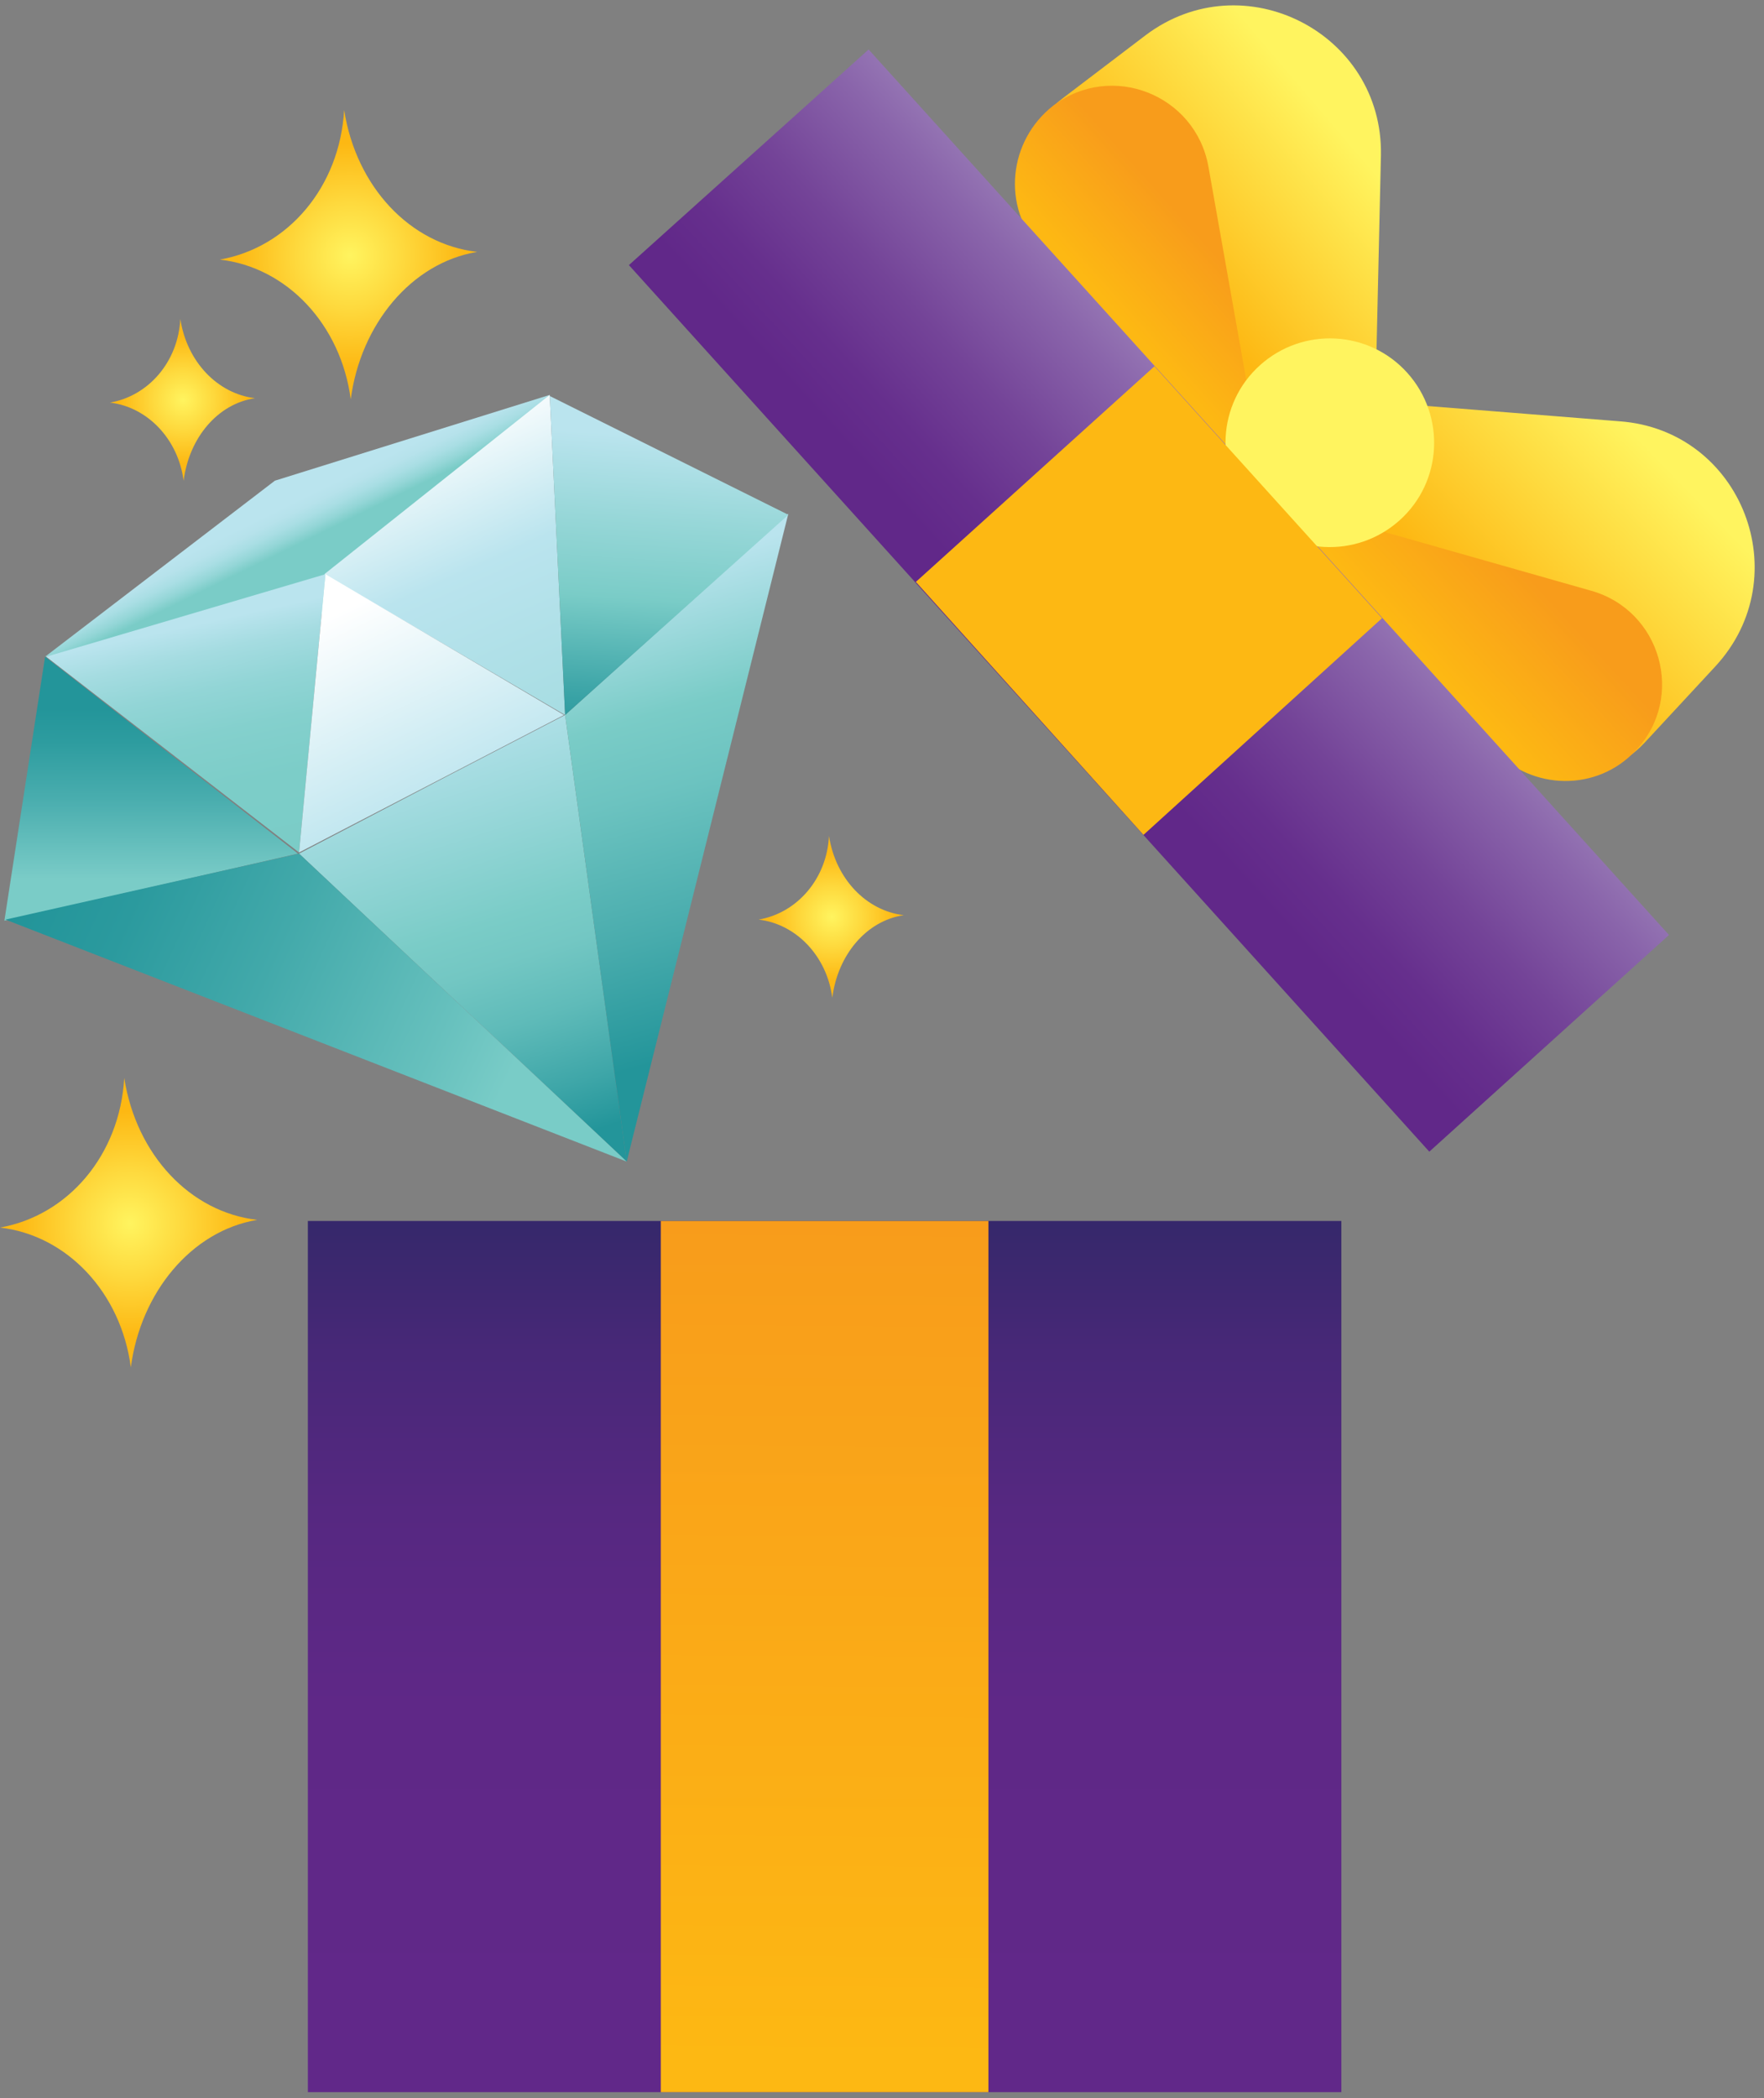
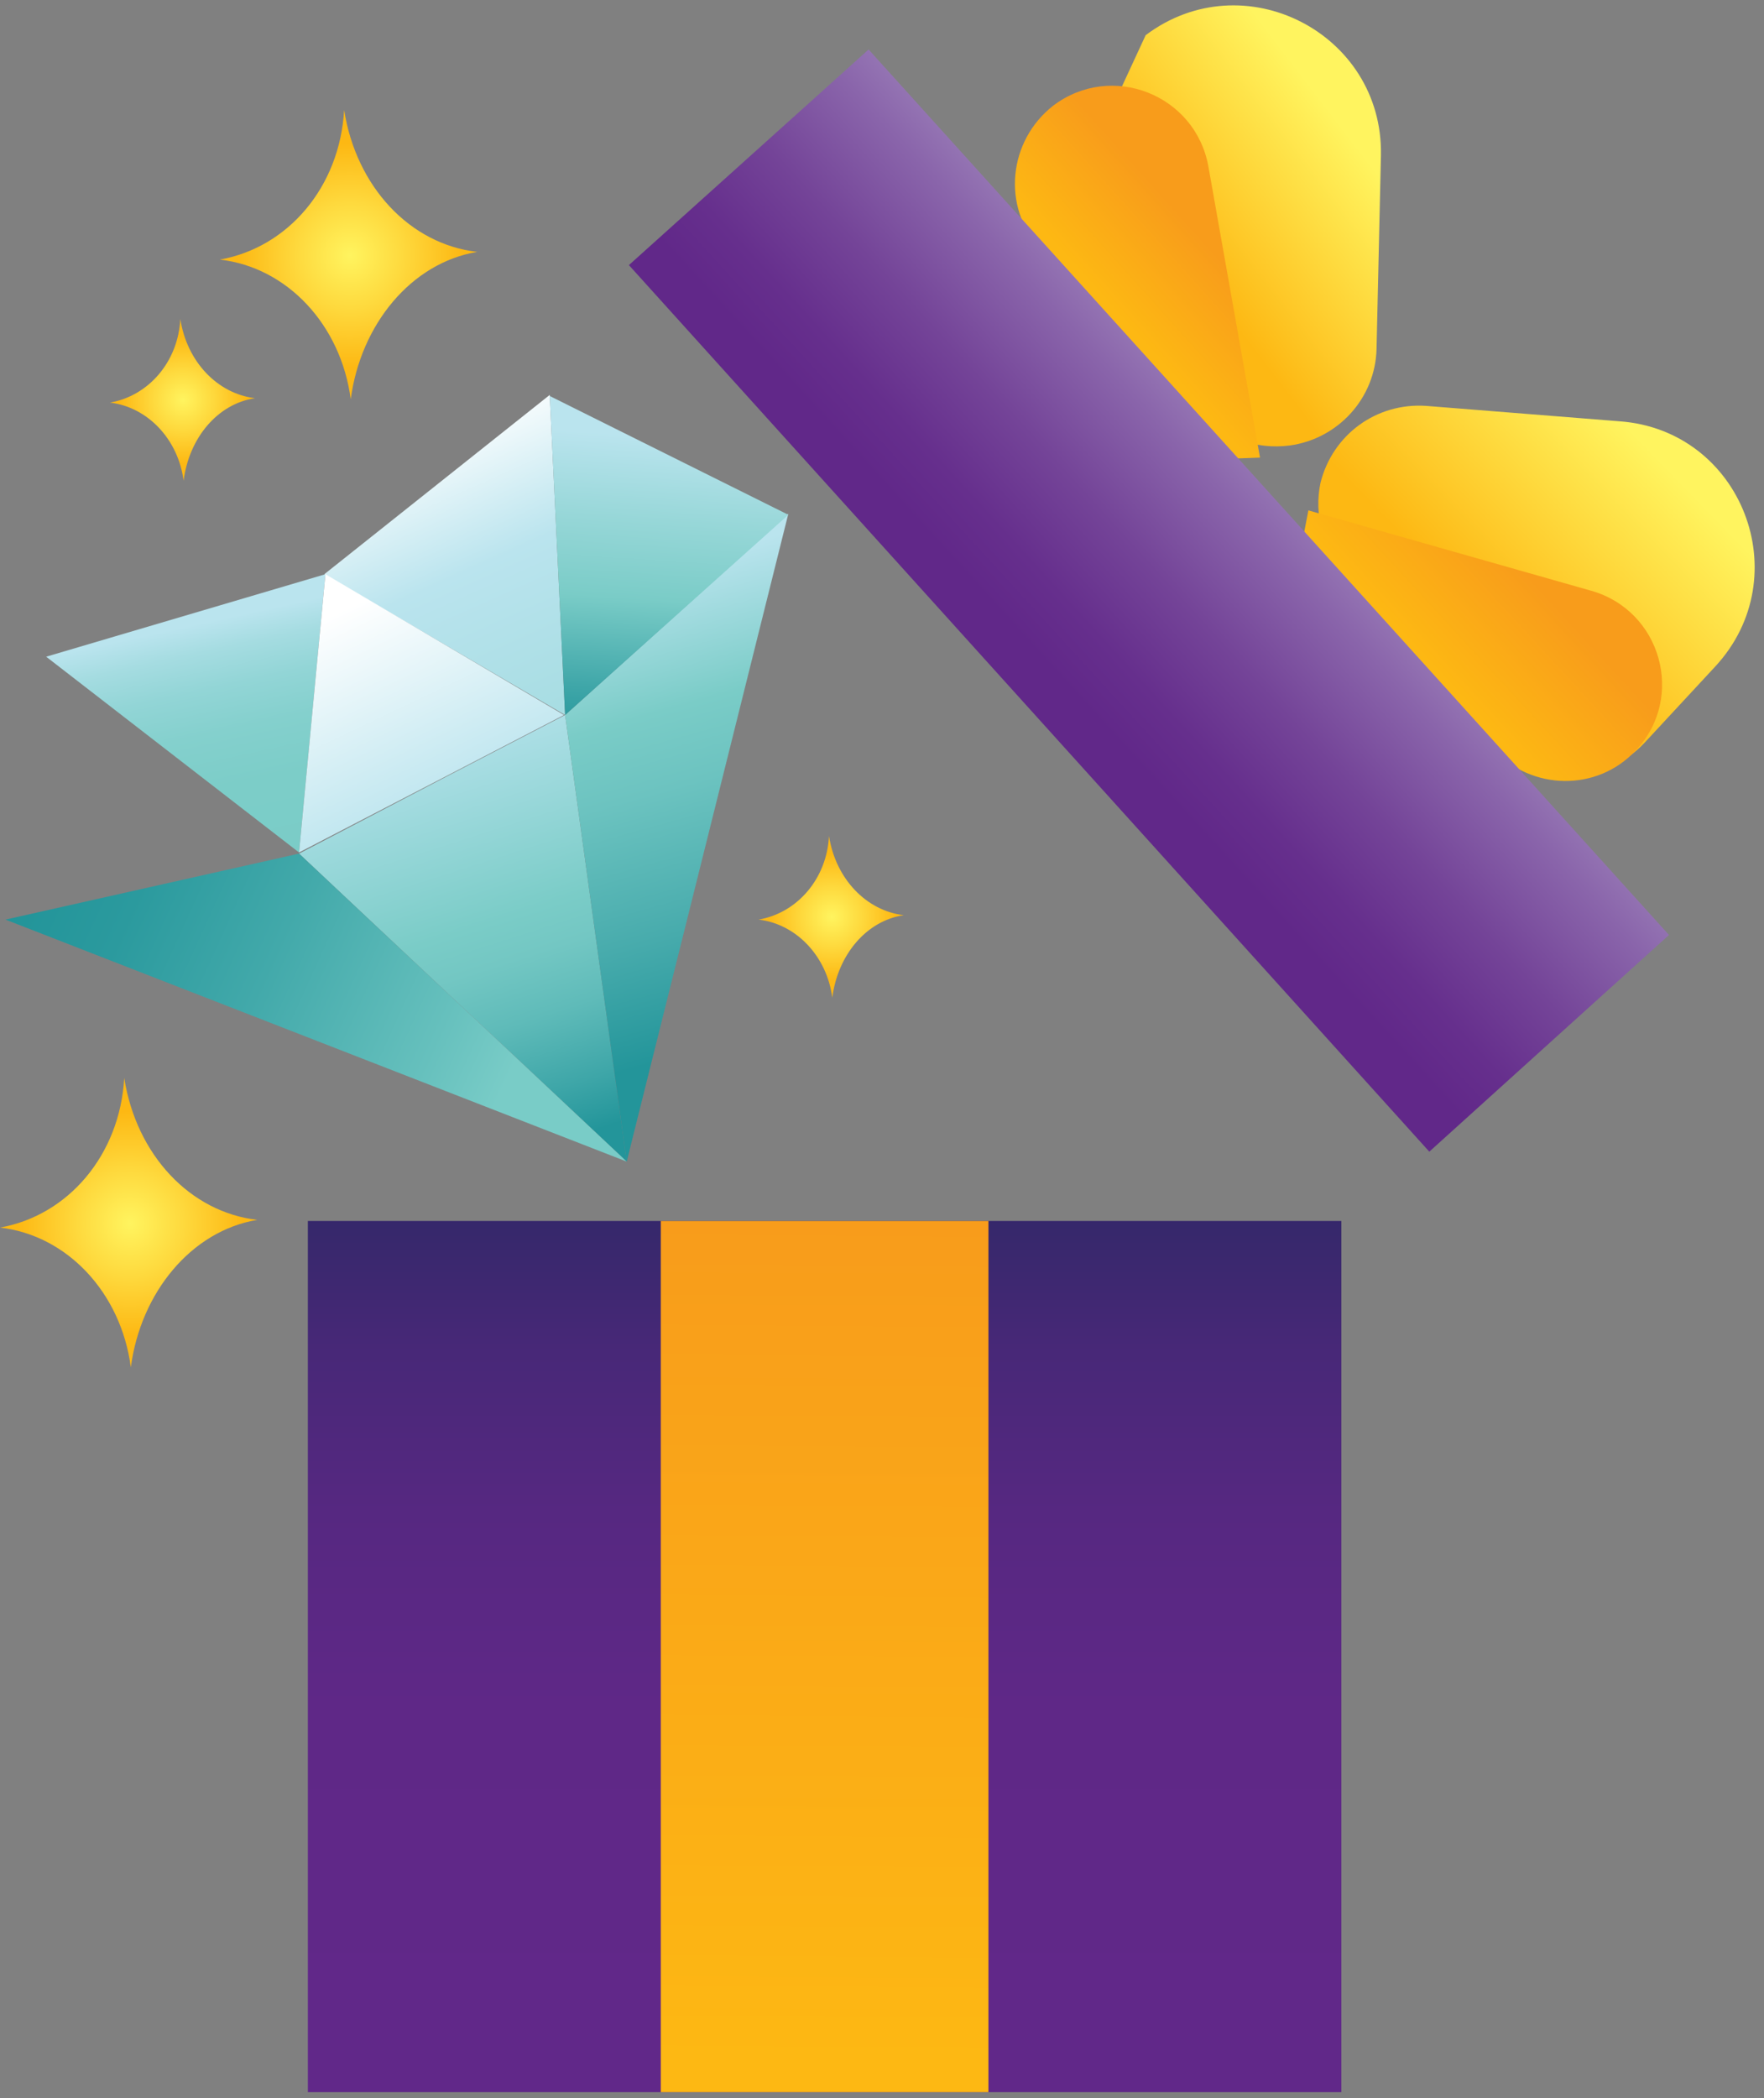
<svg xmlns="http://www.w3.org/2000/svg" width="90px" height="107px" viewBox="0 0 90 107" version="1.1">
  <rect x="0" y="0" width="90" height="107" fill="#808080" stroke="none" />
  <title>3A_MobileOrdering 9</title>
  <desc>Created with Sketch.</desc>
  <defs>
    <linearGradient x1="45.108%" y1="44.766%" x2="53.659%" y2="53.826%" id="linearGradient-1">
      <stop stop-color="#BAE4EE" offset="0%" />
      <stop stop-color="#B6E2EB" offset="24.41%" />
      <stop stop-color="#A9DEE4" offset="49.93%" />
      <stop stop-color="#94D6D7" offset="75.86%" />
      <stop stop-color="#7ACCC7" offset="100%" />
    </linearGradient>
    <linearGradient x1="50.604%" y1="18.703%" x2="71.098%" y2="112.135%" id="linearGradient-2">
      <stop stop-color="#BAE4EE" offset="0%" />
      <stop stop-color="#A5DCE1" offset="10.91%" />
      <stop stop-color="#92D5D6" offset="24.96%" />
      <stop stop-color="#84D0CD" offset="41.31%" />
      <stop stop-color="#7CCDC8" offset="61.84%" />
      <stop stop-color="#7ACCC7" offset="100%" />
    </linearGradient>
    <linearGradient x1="40.951%" y1="-1.378%" x2="64.748%" y2="99.199%" id="linearGradient-3">
      <stop stop-color="#BAE4EE" offset="0%" />
      <stop stop-color="#7ACCC7" offset="48.99%" />
      <stop stop-color="#73C7C3" offset="58.28%" />
      <stop stop-color="#5FBBB9" offset="72.05%" />
      <stop stop-color="#3EA6A8" offset="88.53%" />
      <stop stop-color="#23959A" offset="100%" />
    </linearGradient>
    <linearGradient x1="41.765%" y1="9.191%" x2="116.195%" y2="229.173%" id="linearGradient-4">
      <stop stop-color="#FFFFFF" offset="0.236%" />
      <stop stop-color="#BAE4EE" offset="21.17%" />
      <stop stop-color="#7ACCC7" offset="100%" />
    </linearGradient>
    <linearGradient x1="47.609%" y1="8.007%" x2="54.848%" y2="83.232%" id="linearGradient-5">
      <stop stop-color="#BAE4EE" offset="0%" />
      <stop stop-color="#7ACCC7" offset="29.3%" />
      <stop stop-color="#6CC3C0" offset="45.16%" />
      <stop stop-color="#47ABAC" offset="75.14%" />
      <stop stop-color="#23959A" offset="100%" />
    </linearGradient>
    <linearGradient x1="50.339%" y1="12.98%" x2="45.57%" y2="108.426%" id="linearGradient-6">
      <stop stop-color="#BAE4EE" offset="0%" />
      <stop stop-color="#97D7D8" offset="27.66%" />
      <stop stop-color="#7ACCC7" offset="53.42%" />
      <stop stop-color="#40A7A9" offset="83%" />
      <stop stop-color="#23959A" offset="100%" />
    </linearGradient>
    <linearGradient x1="50.231%" y1="84.199%" x2="50.392%" y2="19.729%" id="linearGradient-7">
      <stop stop-color="#7ACCC7" offset="0%" />
      <stop stop-color="#76C9C5" offset="3.922%" />
      <stop stop-color="#49ADAE" offset="47.09%" />
      <stop stop-color="#2D9C9F" offset="80.54%" />
      <stop stop-color="#23959A" offset="100%" />
    </linearGradient>
    <linearGradient x1="84.978%" y1="54.12%" x2="0.065%" y2="35.052%" id="linearGradient-8">
      <stop stop-color="#79CCC7" offset="0%" />
      <stop stop-color="#66C0BD" offset="16.2%" />
      <stop stop-color="#42A9AA" offset="52.21%" />
      <stop stop-color="#2B9A9E" offset="81.42%" />
      <stop stop-color="#23959A" offset="100%" />
    </linearGradient>
    <linearGradient x1="20.897%" y1="11.011%" x2="54.547%" y2="85.409%" id="linearGradient-9">
      <stop stop-color="#FFFFFF" offset="0%" />
      <stop stop-color="#BAE4EE" offset="100%" />
    </linearGradient>
    <radialGradient cx="50.431%" cy="50.04%" fx="50.431%" fy="50.04%" r="63.53%" gradientTransform="translate(0.504,0.5),scale(1,0.898),rotate(-1.776),translate(-0.504,-0.5)" id="radialGradient-10">
      <stop stop-color="#FFF45F" offset="0%" />
      <stop stop-color="#FED93D" offset="32.8%" />
      <stop stop-color="#FDB813" offset="68.66%" />
      <stop stop-color="#FDB813" offset="100%" />
    </radialGradient>
    <linearGradient x1="50%" y1="0.601%" x2="50%" y2="93.364%" id="linearGradient-11">
      <stop stop-color="#36286B" offset="0%" />
      <stop stop-color="#482878" offset="15.87%" />
      <stop stop-color="#562881" offset="35.43%" />
      <stop stop-color="#5F2887" offset="59.39%" />
      <stop stop-color="#612889" offset="100%" />
    </linearGradient>
    <linearGradient x1="49.873%" y1="96.392%" x2="50.138%" y2="0.06%" id="linearGradient-12">
      <stop stop-color="#FDB813" offset="0%" />
      <stop stop-color="#F89C1B" offset="100%" />
    </linearGradient>
    <radialGradient cx="50.584%" cy="50.311%" fx="50.584%" fy="50.311%" r="63.712%" gradientTransform="translate(0.506,0.503),scale(1,0.89),rotate(-1.798),translate(-0.506,-0.503)" id="radialGradient-13">
      <stop stop-color="#FFF45F" offset="0%" />
      <stop stop-color="#FED93D" offset="32.8%" />
      <stop stop-color="#FDB813" offset="68.66%" />
      <stop stop-color="#FDB813" offset="100%" />
    </radialGradient>
    <radialGradient cx="50.584%" cy="50.31%" fx="50.584%" fy="50.31%" r="63.712%" gradientTransform="translate(0.506,0.503),scale(1,0.89),rotate(-1.798),translate(-0.506,-0.503)" id="radialGradient-14">
      <stop stop-color="#FFF45F" offset="0%" />
      <stop stop-color="#FED93D" offset="32.8%" />
      <stop stop-color="#FDB813" offset="68.66%" />
      <stop stop-color="#FDB813" offset="100%" />
    </radialGradient>
    <linearGradient x1="76.873%" y1="22.34%" x2="33.865%" y2="55.181%" id="linearGradient-15">
      <stop stop-color="#FFF45F" offset="0%" />
      <stop stop-color="#FDB813" offset="100%" />
    </linearGradient>
    <linearGradient x1="66.311%" y1="33.968%" x2="34.164%" y2="55.843%" id="linearGradient-16">
      <stop stop-color="#F89C1B" offset="0%" />
      <stop stop-color="#FDB813" offset="100%" />
    </linearGradient>
    <linearGradient x1="78.582%" y1="25.718%" x2="44.013%" y2="64.189%" id="linearGradient-17">
      <stop stop-color="#FFF45F" offset="0%" />
      <stop stop-color="#FDB813" offset="100%" />
    </linearGradient>
    <linearGradient x1="65.345%" y1="35.656%" x2="44.98%" y2="63.65%" id="linearGradient-18">
      <stop stop-color="#F89C1B" offset="0%" />
      <stop stop-color="#FDB813" offset="100%" />
    </linearGradient>
    <linearGradient x1="61.164%" y1="39.288%" x2="41.989%" y2="57.642%" id="linearGradient-19">
      <stop stop-color="#9474B3" offset="0%" />
      <stop stop-color="#8A65AB" offset="13.67%" />
      <stop stop-color="#744498" offset="49.9%" />
      <stop stop-color="#662F8D" offset="79.98%" />
      <stop stop-color="#612889" offset="100%" />
    </linearGradient>
  </defs>
  <g id="3A_MobileOrdering--9" stroke="none" stroke-width="1" fill="none" fill-rule="evenodd">
    <g id="Group-2100" fill-rule="nonzero">
      <g id="Group" transform="translate(0, 19.634)">
-         <polygon id="Path" fill="url(#linearGradient-1)" points="2.3 13.856 14.024 4.88 28.048 0.505 17.446 11.5" />
        <polygon id="Path" fill="url(#linearGradient-2)" points="15.258 23.841 16.604 9.648 2.356 13.856" />
        <polygon id="Path" fill="url(#linearGradient-3)" points="28.833 16.829 22.775 19.97 15.258 23.897 31.975 39.604" />
        <polygon id="Path" fill="url(#linearGradient-4)" points="28.048 0.505 16.548 9.648 28.833 16.829" />
        <polygon id="Path" fill="url(#linearGradient-5)" points="28.833 16.829 31.975 39.604 40.221 6.563" />
        <polygon id="Path" fill="url(#linearGradient-6)" points="28.048 0.561 28.833 16.829 40.221 6.619" />
-         <polygon id="Path" fill="url(#linearGradient-7)" points="2.3 13.856 0.224 27.319 15.202 23.897" />
        <polygon id="Path" fill="url(#linearGradient-8)" points="15.258 23.897 15.258 23.897 0.28 27.263 31.975 39.604" />
        <polygon id="Path" fill="#7ACAC6" points="15.258 23.841 15.258 23.841 22.831 19.914" />
        <polygon id="Path" fill="url(#linearGradient-9)" points="15.258 23.841 16.604 9.648 28.777 16.829" />
        <path d="M46.111,27.038 C44.203,26.814 42.633,25.187 42.296,22.999 C42.184,25.187 40.669,26.926 38.706,27.263 C40.613,27.487 42.184,29.114 42.464,31.245 C42.745,29.058 44.203,27.319 46.111,27.038 Z" id="Path" fill="url(#radialGradient-10)" />
      </g>
      <polygon id="Path" fill="url(#linearGradient-11)" points="68.437 62.266 15.707 62.266 15.707 106.694 68.437 106.694" />
      <polygon id="Path" fill="url(#linearGradient-12)" points="50.43 62.266 33.714 62.266 33.714 106.694 50.43 106.694 50.43 62.266" />
      <path d="M24.346,12.846 C20.924,12.453 18.175,9.536 17.558,5.61 C17.334,9.536 14.697,12.622 11.219,13.239 C14.641,13.631 17.39,16.548 17.895,20.363 C18.399,16.548 20.98,13.407 24.346,12.846 Z" id="Path" fill="url(#radialGradient-13)" />
      <path d="M13.014,20.307 C11.107,20.082 9.536,18.455 9.2,16.268 C9.088,18.455 7.573,20.194 5.61,20.531 C7.517,20.755 9.088,22.382 9.368,24.514 C9.648,22.326 11.107,20.587 13.014,20.307 Z" id="Path" fill="url(#radialGradient-10)" />
      <path d="M13.126,62.21 C9.705,61.818 6.956,58.901 6.339,54.974 C6.114,58.901 3.478,61.986 -1.99292091e-15,62.603 C3.422,62.996 6.171,65.912 6.675,69.727 C7.18,65.912 9.761,62.771 13.126,62.21 Z" id="Path" fill="url(#radialGradient-14)" />
      <path d="M68.605,29.17 L76.402,37.809 C78.422,40.052 81.9,40.052 83.919,37.865 L87.509,33.994 C91.773,29.394 88.856,21.933 82.629,21.485 L72.756,20.699 C70.232,20.531 67.988,22.158 67.371,24.626 C67.034,26.253 67.483,27.936 68.605,29.17 Z" id="Path" fill="url(#linearGradient-15)" />
      <path d="M66.473,27.487 L76.178,38.201 C78.141,40.333 81.507,40.389 83.47,38.257 C85.995,35.565 84.761,31.133 81.171,30.123 L66.754,26.028 L66.473,27.487 Z" id="Path" fill="url(#linearGradient-16)" />
-       <path d="M61.313,21.092 L53.515,12.453 C51.496,10.209 51.832,6.788 54.245,4.993 L58.452,1.795 C63.444,-1.963 70.568,1.683 70.456,7.909 L70.232,17.782 C70.176,20.307 68.269,22.382 65.8,22.719 C64.061,22.943 62.435,22.326 61.313,21.092 Z" id="Path" fill="url(#linearGradient-17)" />
+       <path d="M61.313,21.092 L53.515,12.453 L58.452,1.795 C63.444,-1.963 70.568,1.683 70.456,7.909 L70.232,17.782 C70.176,20.307 68.269,22.382 65.8,22.719 C64.061,22.943 62.435,22.326 61.313,21.092 Z" id="Path" fill="url(#linearGradient-17)" />
      <path d="M62.771,23.392 L53.067,12.678 C51.103,10.546 51.44,7.18 53.74,5.385 C56.713,3.141 60.976,4.824 61.649,8.47 L64.286,23.336 L62.771,23.392 Z" id="Path" fill="url(#linearGradient-18)" />
      <polygon id="Path" fill="url(#linearGradient-19)" points="85.153 47.681 44.316 2.524 32.087 13.519 72.924 58.732" />
-       <path d="M63.893,26.141 C65.856,28.328 69.222,28.497 71.41,26.533 C73.598,24.57 73.766,21.204 71.803,19.016 C69.839,16.829 66.473,16.66 64.286,18.624 C62.098,20.587 61.93,23.953 63.893,26.141 Z" id="Path" fill="#FFF45F" />
-       <polygon id="Path" fill="#FDB813" points="70.512 31.526 58.901 18.68 46.728 29.675 58.34 42.577" />
    </g>
  </g>
</svg>